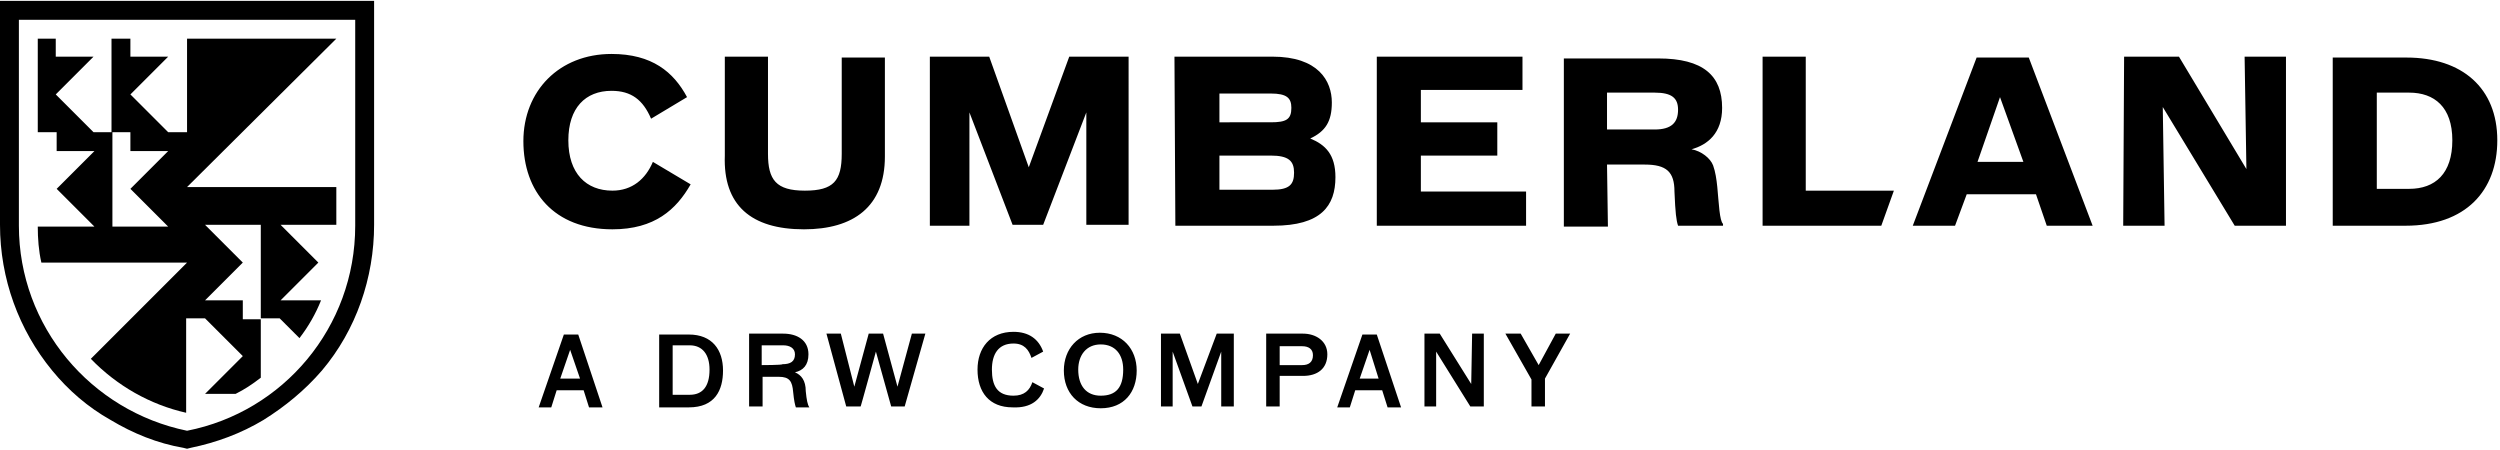
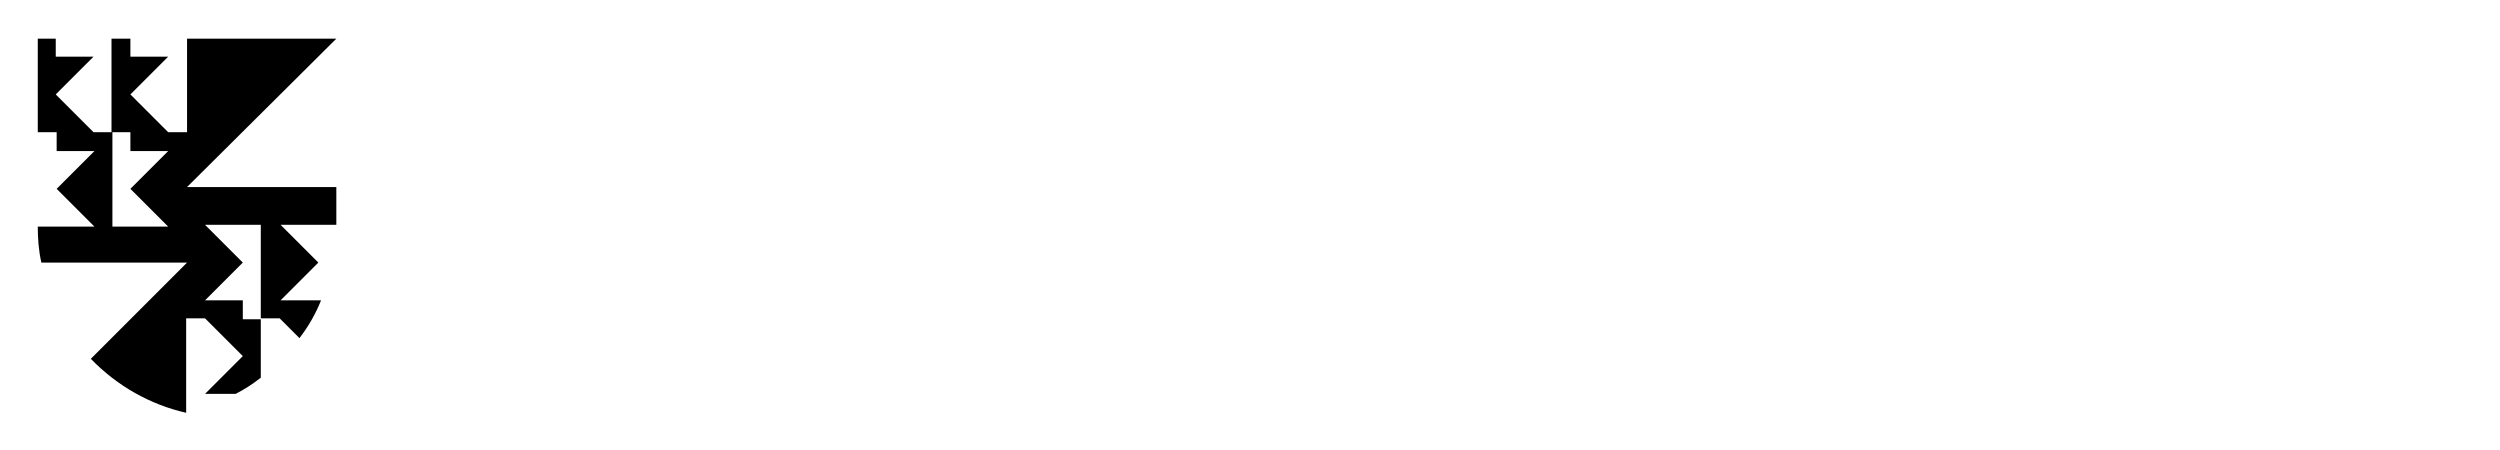
<svg xmlns="http://www.w3.org/2000/svg" version="1.1" x="0px" y="0px" viewBox="0 0 278 50" style="enable-background:new 0 0 278 50;" xml:space="preserve">
  <style type="text/css">
        .st0 {
            fill-rule: evenodd;
            clip-rule: evenodd;
            fill: #000000;
        }

        .st1 {
            filter: url(#Adobe_OpacityMaskFilter);
        }

        .st2 {
            mask: url(#b_00000090254324876057637160000012052692841657732789_);
            fill-rule: evenodd;
            clip-rule: evenodd;
            fill: #000000;
        }

        .st3 {
            filter: url(#Adobe_OpacityMaskFilter_00000137126572915002439670000003119108968474049945_);
        }

        .st4 {
            mask: url(#b_00000080906579915466666910000008762772929048678547_);
            fill-rule: evenodd;
            clip-rule: evenodd;
            fill: #000000;
        }
    </style>
  <g id="Layer_2">
    </g>
  <g id="Layer_1">
    <g>
-       <path class="st0" d="M61.9,43.4h3l0.6,1.9H67l-2.7-8.1h-1.6l-2.8,8.1h1.4L61.9,43.4L61.9,43.4z M64.5,42.1h-2.2l1.1-3.2L64.5,42.1    z M73.3,45.3h3.3c2.9,0,3.8-1.9,3.8-4.1c0-2.3-1.2-4-3.8-4h-3.3V45.3z M74.8,38.4h1.9c1.4,0,2.2,1,2.2,2.7c0,1.9-0.8,2.8-2.2,2.8    h-1.9V38.4z M88.4,41.4c0.9-0.2,1.5-0.8,1.5-2c0-1.6-1.3-2.3-2.8-2.3h-3.8v8.1h1.5v-3.3h1.8c1.2,0,1.5,0.5,1.6,1.7    c0.1,1,0.2,1.4,0.3,1.7H90v0c-0.2-0.3-0.3-0.8-0.4-1.8C89.6,42.3,89.1,41.7,88.4,41.4L88.4,41.4z M84.7,40.6v-2.2h2.4    c0.7,0,1.3,0.3,1.3,1c0,0.8-0.5,1.1-1.4,1.1C87,40.6,84.7,40.6,84.7,40.6z M97.4,39.1l1.7,6.1h1.5l2.3-8.1h-1.5L99.8,43l-1.6-5.9    h-1.6L95,43l-1.5-5.9h-1.6l2.2,8.1h1.6C95.7,45.3,97.4,39.1,97.4,39.1z M116.1,43.2l-1.3-0.7c-0.3,0.9-0.9,1.5-2.1,1.5    c-1.8,0-2.4-1.1-2.4-2.9c0-1.7,0.7-2.9,2.4-2.9c1.2,0,1.7,0.7,2,1.6l1.3-0.7c-0.5-1.4-1.6-2.2-3.3-2.2c-2.6,0-4,1.8-4,4.2    c0,2.5,1.3,4.2,3.9,4.2C114.7,45.4,115.7,44.4,116.1,43.2z M118.3,41.2c0,2.5,1.6,4.2,4.1,4.2c2.6,0,4-1.8,4-4.2    c0-2.4-1.6-4.2-4.1-4.2C119.9,37,118.3,38.8,118.3,41.2L118.3,41.2z M122.4,38.3c1.6,0,2.5,1.1,2.5,2.8c0,2-0.8,2.9-2.5,2.9    c-1.6,0-2.5-1.1-2.5-2.9C119.9,39.5,120.8,38.3,122.4,38.3z M137.3,37.1h-2l-2.1,5.6l-2-5.6h-2.1v8.1h1.3v-6.1l2.2,6.1h1l2.2-6.1    v6.1h1.4V37.1z M144.9,37.1h-4.1v8.1h1.5v-3.4h2.6c1.6,0,2.7-0.8,2.7-2.4C147.6,37.9,146.3,37.1,144.9,37.1L144.9,37.1z     M142.3,40.6v-2.1h2.5c0.7,0,1.2,0.3,1.2,1c0,0.8-0.5,1.1-1.2,1.1C144.8,40.6,142.3,40.6,142.3,40.6z M150.7,43.4h3l0.6,1.9h1.5    l-2.7-8.1h-1.6l-2.8,8.1h1.4L150.7,43.4L150.7,43.4z M153.3,42.1h-2.1l1.1-3.2L153.3,42.1z M163.6,42.7l-3.5-5.6h-1.7v8.1h1.3    v-6.1l3.8,6.1h1.5v-8.1h-1.3L163.6,42.7L163.6,42.7z M170.3,42.2v3h1.5v-3.1l2.8-5H173l-1.9,3.5l-2-3.5h-1.7L170.3,42.2    L170.3,42.2z M68.1,25.5c4.7,0,7.1-2.2,8.7-5L72.6,18c-0.8,1.9-2.3,3.2-4.5,3.2c-2.9,0-4.9-1.9-4.9-5.6c0-3.6,1.9-5.5,4.8-5.5    c2.2,0,3.5,1,4.4,3.1l4-2.4C74.9,8,72.5,6,68,6c-5.8,0-9.8,4.1-9.8,9.7S61.6,25.5,68.1,25.5L68.1,25.5z M89.4,25.5    c5.5,0,9-2.5,9-8.1v-11h-4.8v10.7c0,3-0.9,4.1-4.1,4.1c-3.2,0-4.1-1.2-4.1-4.1V6.3h-4.8v11C80.4,22.8,83.5,25.5,89.4,25.5    L89.4,25.5z M103.4,25.1h4.4V12.5l4.8,12.5h3.4l4.8-12.5v12.5h4.7V6.3h-6.6l-4.5,12.3L110,6.3h-6.6V25.1z M130.7,25.1h10.9    c5.3,0,6.9-2.2,6.9-5.4c0-2.5-1.1-3.6-2.8-4.3c1.7-0.8,2.4-1.9,2.4-4c0-2.4-1.5-5.1-6.6-5.1h-10.9L130.7,25.1L130.7,25.1z     M135.6,17.3h5.7c2,0,2.6,0.6,2.6,1.9s-0.5,1.9-2.4,1.9h-5.9L135.6,17.3L135.6,17.3z M135.6,13.6v-3.2h5.7c1.8,0,2.3,0.5,2.3,1.6    c0,1.3-0.6,1.6-2.3,1.6L135.6,13.6L135.6,13.6z M153.1,25.1h16.6v-3.8H158v-4h8.5v-3.7H158V10h11.3V6.3h-16.2L153.1,25.1    L153.1,25.1z M178.7,18.3h4.2c2.4,0,3.3,0.8,3.3,3c0.1,2.4,0.2,3.2,0.4,3.8h5v-0.2c-0.2-0.2-0.3-0.7-0.4-1.5    c-0.2-1.7-0.2-3.6-0.7-5c-0.3-0.8-1.3-1.6-2.4-1.8c1.8-0.5,3.4-1.8,3.4-4.6c0-3.6-2.1-5.5-7.1-5.5h-10.5v18.7h4.9L178.7,18.3    L178.7,18.3z M178.7,14.4v-4.1h5.3c1.9,0,2.6,0.6,2.6,1.9c0,1.4-0.7,2.2-2.6,2.2H178.7z M196,25.1h13.2l1.4-3.9h-9.8V6.3H196    L196,25.1L196,25.1z M218.7,21.6h7.7l1.2,3.5h5.1l-7.1-18.7h-5.8l-7.1,18.7h4.7L218.7,21.6z M225,18h-5.1l2.5-7.2L225,18L225,18z     M236.1,25.1h4.6l-0.2-13.2l8,13.2h5.7V6.3h-4.6l0.2,12.5l-7.5-12.5h-6.1L236.1,25.1L236.1,25.1z M259.4,25.1h8.1    c6.7,0,10.2-3.9,10.2-9.5c0-5.8-3.9-9.2-10.1-9.2h-8.2V25.1z M264.3,21.1V10.3h3.6c2.8,0,4.8,1.6,4.8,5.3c0,3.7-1.9,5.4-4.8,5.4    H264.3L264.3,21.1z" />
      <defs>
        <filter id="Adobe_OpacityMaskFilter" filterUnits="userSpaceOnUse" x="4.2" y="4.3" width="33.3" height="41.6">
          <feColorMatrix type="matrix" values="1 0 0 0 0  0 1 0 0 0  0 0 1 0 0  0 0 0 1 0" />
        </filter>
      </defs>
      <path class="st2" d="M4.6,29.2h16.2L10.1,39.9c2.9,3,6.6,5.1,10.6,6V35.4h2.1l4.2,4.2l-4.2,4.2h3.4c1-0.5,1.9-1.1,2.8-1.8v-6.5H27    v-2.1h-4.2l4.2-4.2l-4.2-4.2h0h6.2v10.4h2.1l2.2,2.2c1-1.3,1.8-2.7,2.4-4.2l-4.5,0l4.2-4.2l-4.2-4.2h6.2v-4.2H20.8L37.4,4.3H20.8    v10.4h-2.1l-4.2-4.2l4.2-4.2h-4.2V4.3h-2.1v10.4h2.1v2.1h4.2l-4.2,4.2l4.2,4.2h-6.2V14.7h-2.1l-4.2-4.2l4.2-4.2H6.2V4.3H4.2v10.4    h2.1v2.1h4.2l-4.2,4.2l4.2,4.2h0H4.2C4.2,26.5,4.3,27.9,4.6,29.2" />
      <defs>
        <filter id="Adobe_OpacityMaskFilter_00000140714479621537518710000018295262377303668129_" filterUnits="userSpaceOnUse" x="0" y="0.1" width="41.6" height="49.8">
          <feColorMatrix type="matrix" values="1 0 0 0 0  0 1 0 0 0  0 0 1 0 0  0 0 0 1 0" />
        </filter>
      </defs>
-       <path class="st4" d="M39.5,25.1c0,11.3-8,20.7-18.7,22.8C10.1,45.7,2.1,36.3,2.1,25.1V2.2h37.4V25.1z M0,0.1v24.9    C0,31,2.1,36.7,5.8,41.2c1.8,2.2,4,4.1,6.5,5.5c2.5,1.5,5.2,2.6,8.1,3.1l0.4,0.1l0.4-0.1c2.9-0.6,5.6-1.6,8.1-3.1    c2.4-1.5,4.6-3.3,6.5-5.5c3.8-4.5,5.8-10.3,5.8-16.2V0.1H0z" />
    </g>
  </g>
</svg>